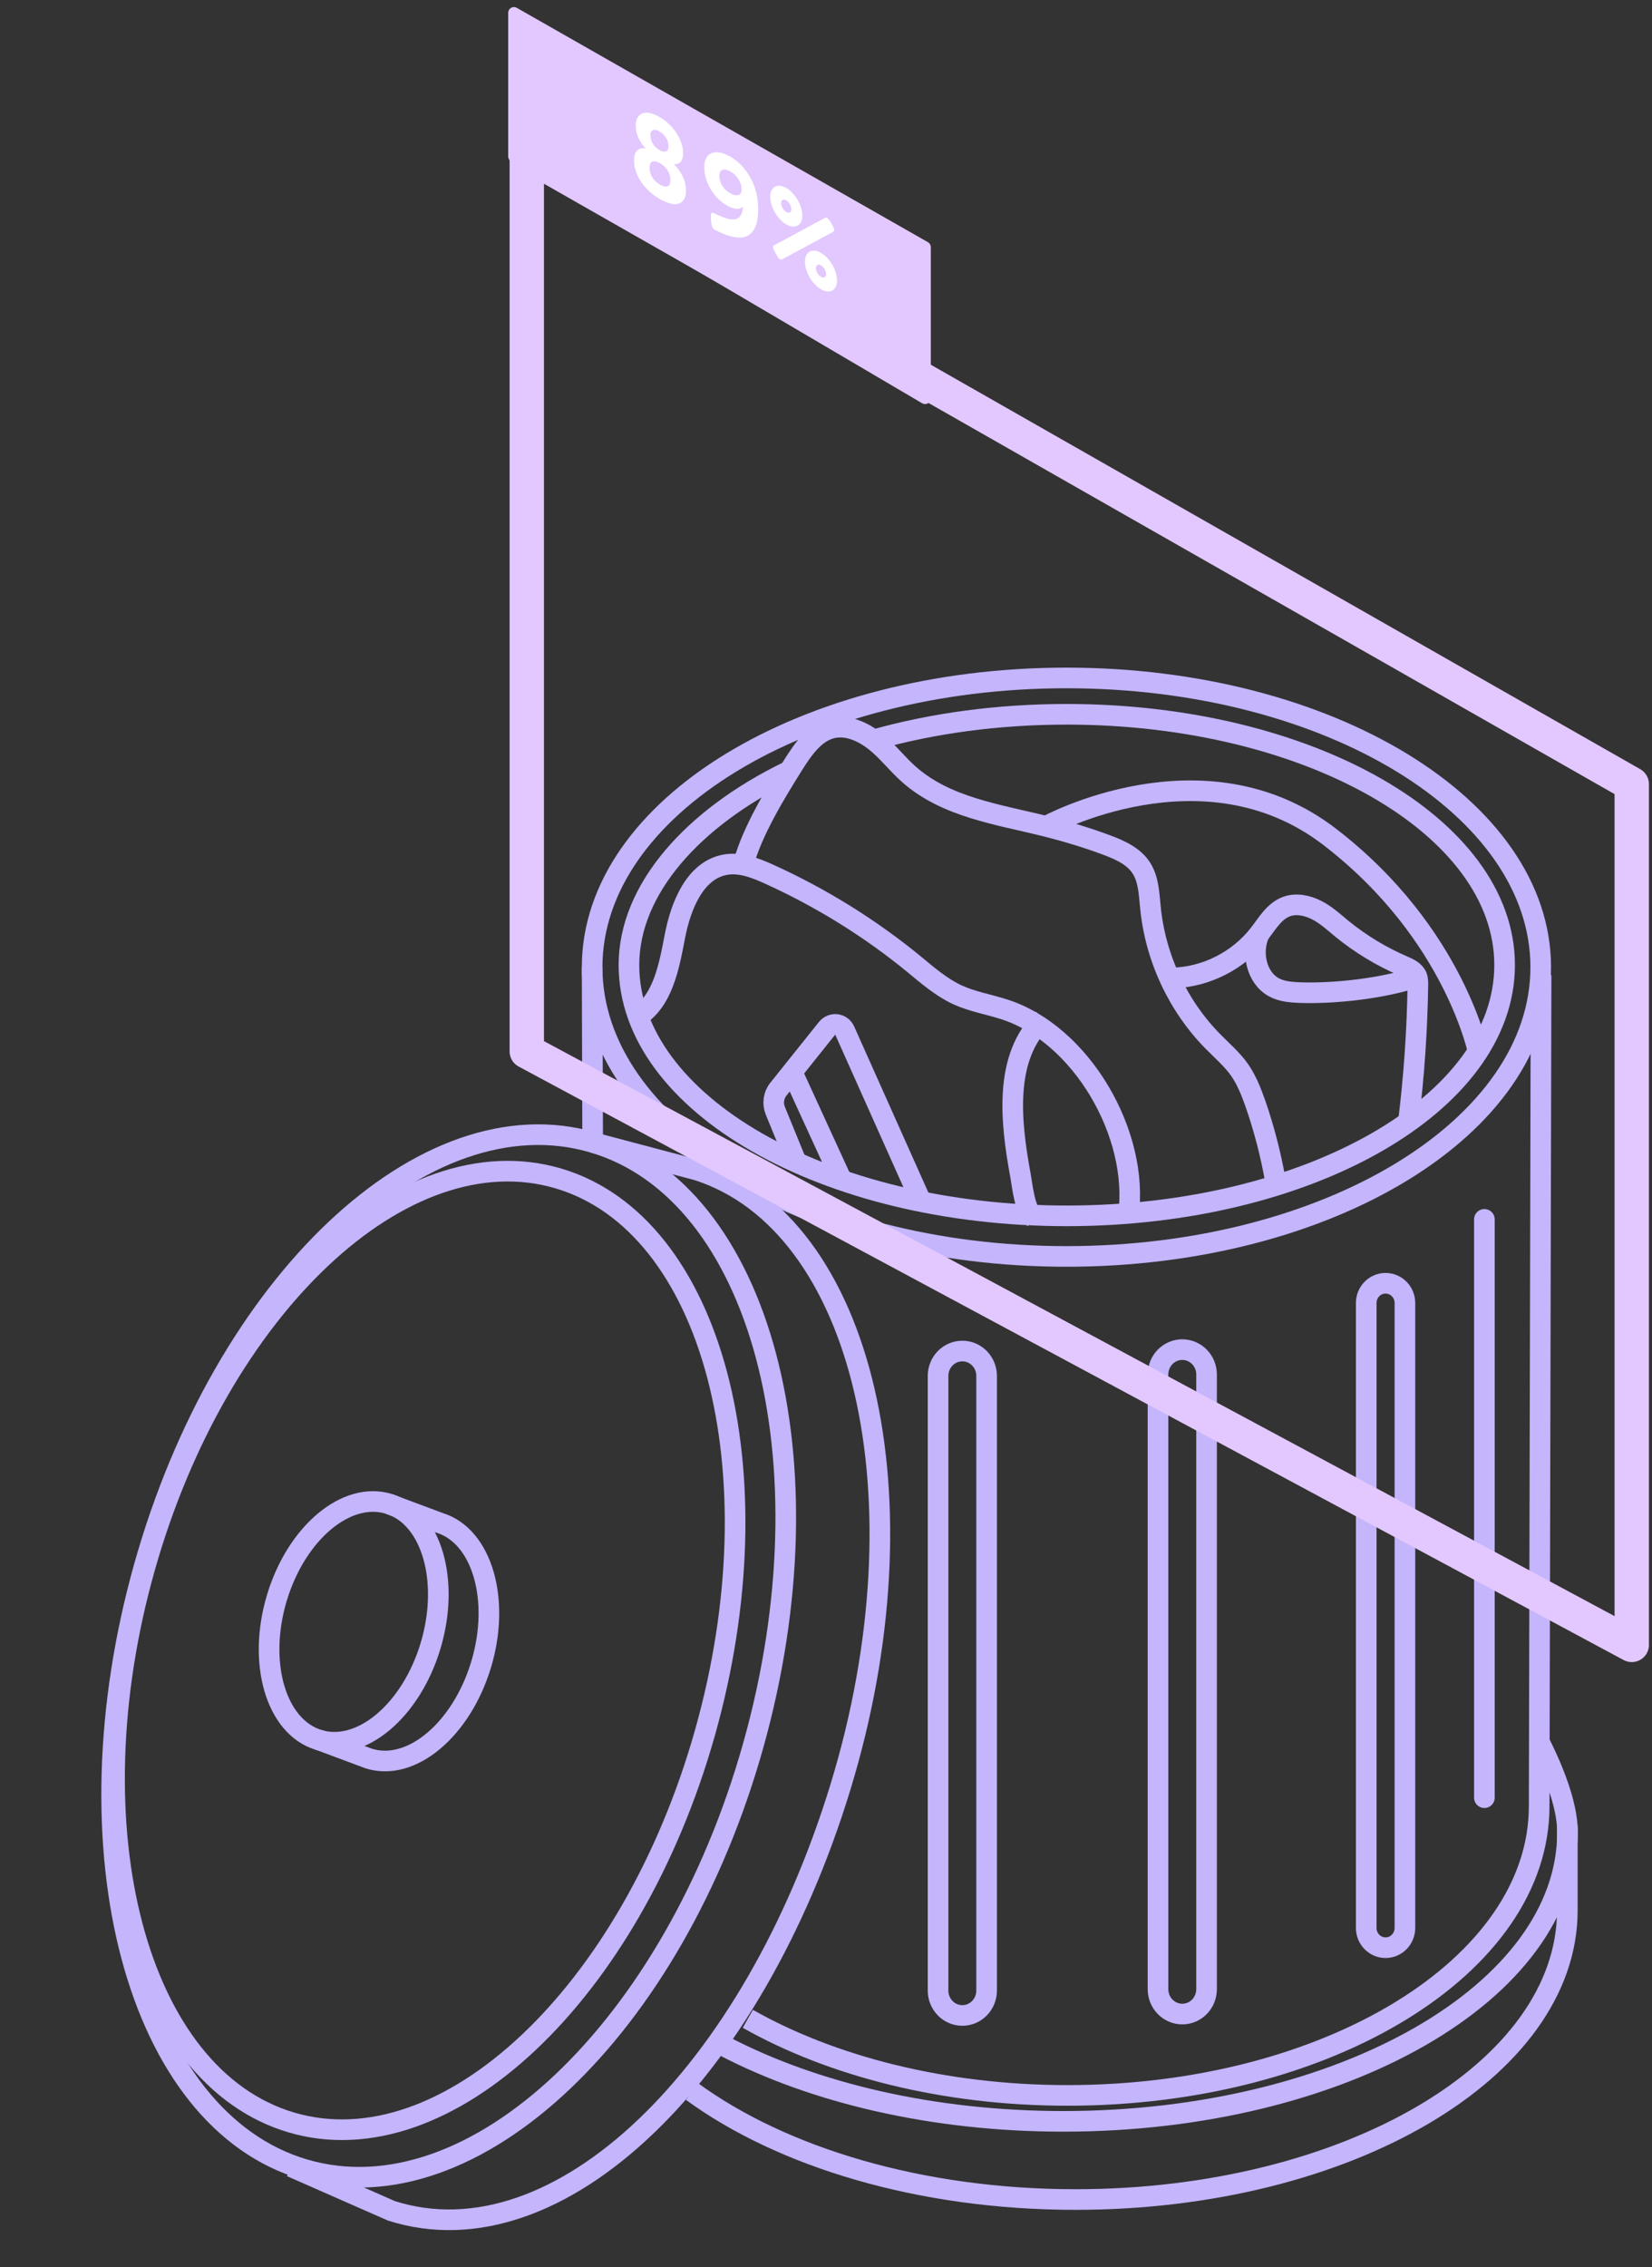
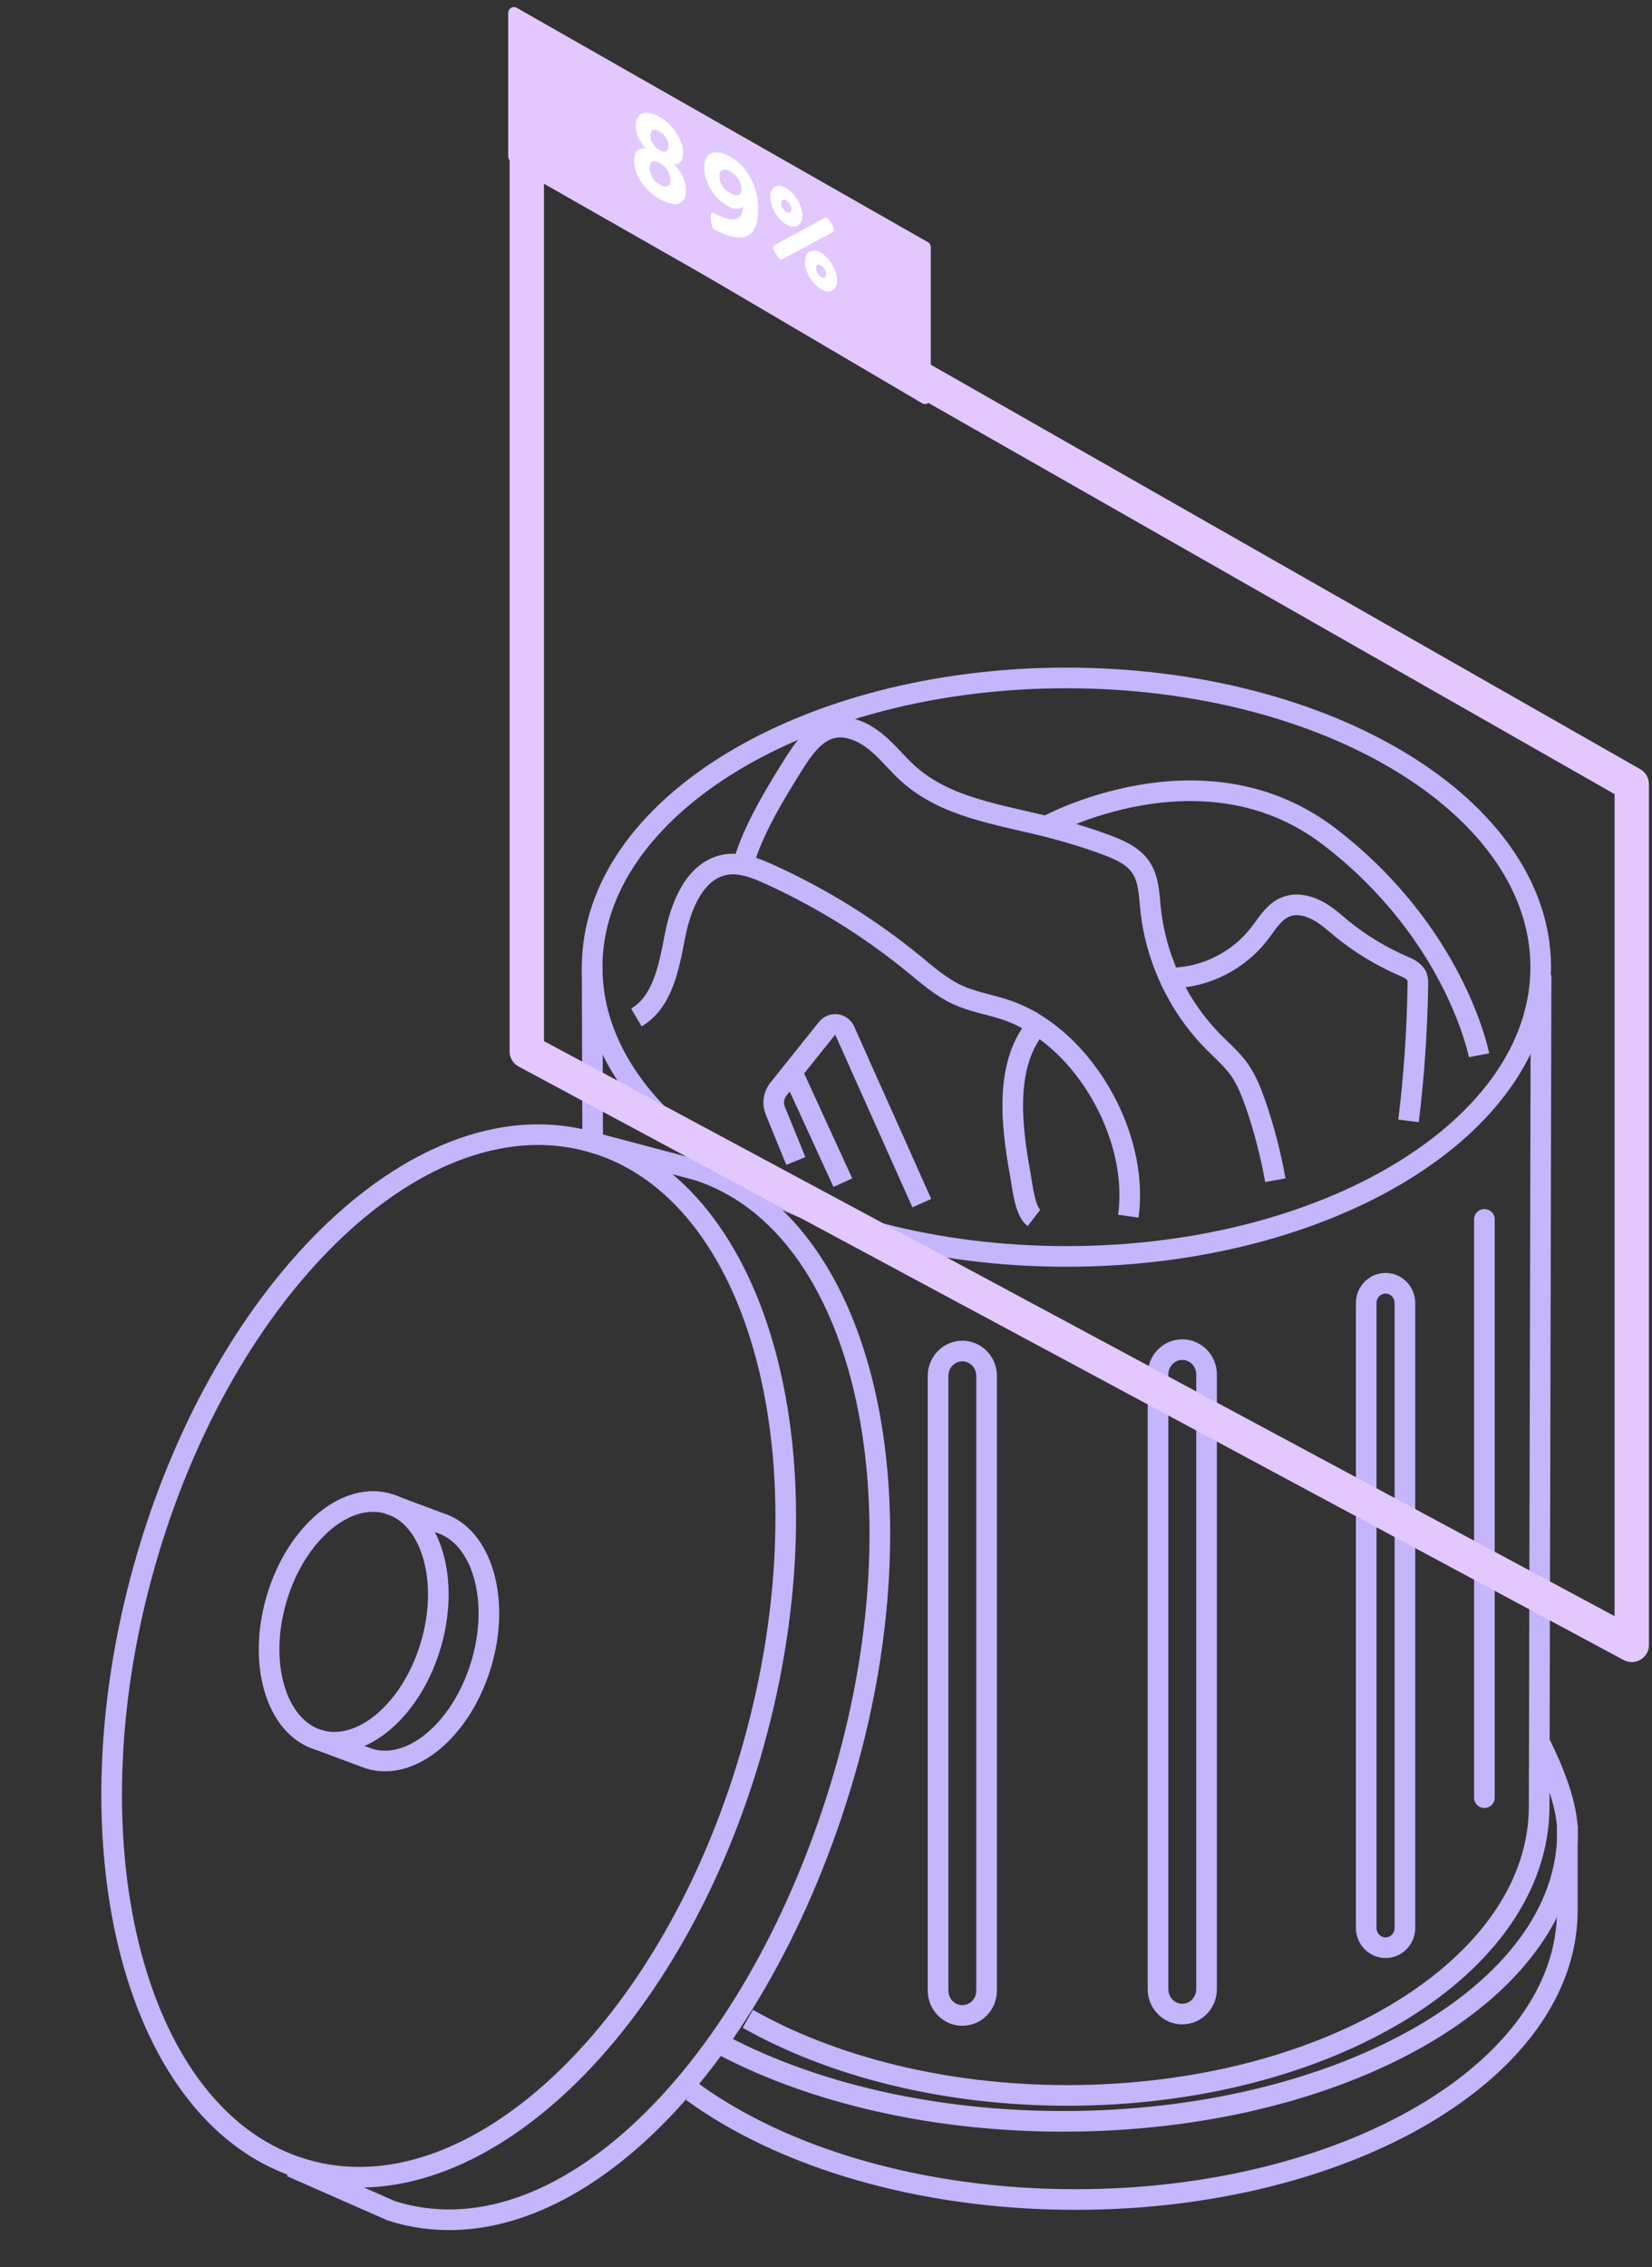
<svg xmlns="http://www.w3.org/2000/svg" width="129" height="177" viewBox="0 0 129 177" fill="none">
  <rect x="0" y="0" width="129" height="177" fill="#333333" stroke="none" />
-   <path d="M68.312 57.736C72.832 56.469 77.918 55.766 83.302 55.766C102.177 55.766 117.491 64.529 117.491 75.344C117.491 86.16 102.191 94.923 83.302 94.923C64.412 94.923 49.112 86.16 49.112 75.344C49.112 69.392 54.158 63.84 61.485 60.258" stroke="#C4B5FD" stroke-width="1.611" stroke-miterlimit="10" />
  <path d="M83.275 98.092C103.729 98.092 120.311 87.981 120.311 75.51C120.311 63.038 103.729 52.928 83.275 52.928C62.82 52.928 46.238 63.038 46.238 75.51C46.238 87.981 62.82 98.092 83.275 98.092Z" stroke="#C4B5FD" stroke-width="1.611" stroke-miterlimit="10" />
  <path d="M54.037 163.289C61.08 168.428 71.874 171.721 83.977 171.721C105.186 171.721 122.389 161.608 122.389 149.139V142.525" stroke="#C4B5FD" stroke-width="1.611" stroke-miterlimit="10" />
  <path d="M120.23 136.05C121.228 138.034 122.402 140.858 122.402 143.035C122.402 155.504 104.781 165.617 83.032 165.617C72.845 165.617 63.576 163.399 56.587 159.762" stroke="#C4B5FD" stroke-width="1.611" stroke-miterlimit="10" />
  <path d="M58.395 157.612C64.952 161.319 73.722 163.592 83.355 163.592C103.702 163.592 120.189 153.479 120.189 141.01L120.338 76.13" stroke="#C4B5FD" stroke-width="1.611" stroke-miterlimit="10" />
  <path d="M46.238 75.51L46.279 89.192" stroke="#C4B5FD" stroke-width="1.611" stroke-miterlimit="10" />
-   <path d="M55.042 135.299C60.795 114.945 55.667 95.56 43.59 92C31.512 88.44 17.057 102.054 11.304 122.407C5.551 142.761 10.679 162.147 22.756 165.706C34.834 169.266 49.289 155.652 55.042 135.299Z" stroke="#C4B5FD" stroke-width="1.611" stroke-miterlimit="10" />
  <path d="M58.825 136.243C65.039 114.101 59.426 93.035 46.288 89.191C33.151 85.346 17.464 100.18 11.251 122.322C5.037 144.464 10.65 165.53 23.787 169.375C36.925 173.219 52.612 158.386 58.825 136.243Z" stroke="#C4B5FD" stroke-width="1.611" stroke-miterlimit="10" />
  <path d="M80.738 95.088C80.023 94.537 79.848 92.677 79.686 91.768C78.903 87.538 78.377 82.495 81.453 79.574" stroke="#C4B5FD" stroke-width="1.611" stroke-miterlimit="10" />
  <path d="M49.692 79.436C51.757 78.224 52.242 75.482 52.701 73.098C53.16 70.715 54.253 67.973 56.587 67.518C57.788 67.284 59.002 67.766 60.122 68.276C64.143 70.109 67.947 72.465 71.374 75.275C72.44 76.157 73.506 77.08 74.748 77.659C75.908 78.196 77.176 78.403 78.377 78.789C84.421 80.69 89.009 88.557 88.105 94.95" stroke="#C4B5FD" stroke-width="1.611" stroke-miterlimit="10" />
  <path d="M58.071 67.367C58.786 64.818 60.554 61.925 61.944 59.706C62.713 58.494 63.603 57.171 64.979 56.841C66.153 56.565 67.381 57.116 68.339 57.874C69.297 58.632 70.039 59.624 70.956 60.437C73.857 63.027 77.932 63.578 81.683 64.515C83.261 64.915 84.826 65.383 86.351 65.948C87.417 66.347 88.55 66.83 89.157 67.822C89.697 68.703 89.724 69.792 89.832 70.825C90.21 74.752 91.964 78.513 94.703 81.296C95.418 82.027 96.2 82.688 96.794 83.528C97.347 84.328 97.712 85.251 98.035 86.174C98.71 88.117 99.223 90.114 99.587 92.14" stroke="#C4B5FD" stroke-width="1.611" stroke-miterlimit="10" />
  <path d="M71.982 93.931L65.978 80.498C65.735 79.905 64.98 79.795 64.575 80.291L61.445 84.204L60.784 85.031C60.406 85.499 60.311 86.147 60.541 86.712L62.146 90.638" stroke="#C4B5FD" stroke-width="1.611" stroke-miterlimit="10" />
  <path d="M65.816 92.333L61.957 83.915" stroke="#C4B5FD" stroke-width="1.611" stroke-miterlimit="10" />
  <path d="M91.586 76.35C94.177 76.281 96.727 74.986 98.332 72.906C98.939 72.12 99.479 71.169 100.41 70.797C101.179 70.494 102.056 70.674 102.798 71.046C103.54 71.418 104.161 71.996 104.795 72.52C106.252 73.705 107.871 74.683 109.598 75.427C110.016 75.606 110.489 75.826 110.651 76.267C110.718 76.46 110.718 76.667 110.718 76.874C110.664 80.428 110.421 83.983 109.989 87.51" stroke="#C4B5FD" stroke-width="1.611" stroke-miterlimit="10" />
-   <path d="M98.332 72.906C97.685 74.352 98.103 76.337 99.479 77.081C100.086 77.411 100.801 77.466 101.49 77.494C104.256 77.59 108.006 77.163 110.637 76.281" stroke="#C4B5FD" stroke-width="1.611" stroke-miterlimit="10" />
  <path d="M81.683 64.515C81.683 64.515 93.961 57.75 103.823 65.328C113.686 72.906 115.494 82.385 115.494 82.385" stroke="#C4B5FD" stroke-width="1.611" stroke-miterlimit="10" />
  <path d="M46.278 89.191L54.441 91.354C67.488 95.515 72.494 117.077 65.626 139.522C58.759 161.966 43.607 176.763 30.56 172.602L22.734 169.158" stroke="#C4B5FD" stroke-width="1.611" stroke-miterlimit="10" />
  <path d="M77.041 107.419C77.041 106.346 76.193 105.477 75.146 105.477C74.099 105.477 73.25 106.346 73.25 107.419V155.408C73.25 156.481 74.099 157.35 75.146 157.35C76.193 157.35 77.041 156.481 77.041 155.408V107.419Z" stroke="#C4B5FD" stroke-width="1.611" stroke-miterlimit="10" />
  <path d="M94.217 107.309C94.217 106.236 93.368 105.367 92.321 105.367C91.275 105.367 90.426 106.236 90.426 107.309V155.298C90.426 156.371 91.275 157.241 92.321 157.241C93.368 157.241 94.217 156.371 94.217 155.298V107.309Z" stroke="#C4B5FD" stroke-width="1.611" stroke-miterlimit="10" />
  <path d="M109.706 101.729C109.706 100.877 109.029 100.186 108.195 100.186C107.36 100.186 106.684 100.877 106.684 101.729V150.517C106.684 151.369 107.36 152.06 108.195 152.06C109.029 152.06 109.706 151.369 109.706 150.517V101.729Z" stroke="#C4B5FD" stroke-width="1.611" stroke-miterlimit="10" />
  <path d="M115.912 95.198V140.348" stroke="#C4B5FD" stroke-width="1.611" stroke-miterlimit="10" stroke-linecap="round" />
  <path d="M33.617 128.504C35.147 123.419 33.702 118.455 30.39 117.416C27.078 116.377 23.152 119.656 21.622 124.74C20.093 129.825 21.538 134.789 24.85 135.828C28.162 136.867 32.087 133.588 33.617 128.504Z" stroke="#C4B5FD" stroke-width="1.611" stroke-miterlimit="10" />
  <path d="M30.385 117.422L34.338 118.896C37.644 119.929 39.101 124.903 37.563 129.974C36.025 135.044 32.112 138.337 28.793 137.29L24.84 135.815" stroke="#C4B5FD" stroke-width="1.611" stroke-miterlimit="10" />
  <path d="M127.419 128.419V61.218L41.135 12.036V82.085L127.419 128.419Z" stroke="#E2C8FE" stroke-width="2.684" stroke-linejoin="round" />
  <path d="M72.237 31.099V19.296L40.132 1V12.213L72.237 31.099Z" fill="#E2C8FE" stroke="#E2C8FE" stroke-width="0.895" stroke-linejoin="round" />
  <path d="M51.464 9.113C51.836 9.321 52.164 9.582 52.447 9.897C52.73 10.211 52.949 10.546 53.103 10.903C53.257 11.256 53.336 11.595 53.342 11.919C53.347 12.241 53.286 12.475 53.158 12.622C53.031 12.765 52.851 12.832 52.618 12.823C52.91 13.107 53.139 13.419 53.304 13.758C53.473 14.098 53.56 14.455 53.567 14.829C53.573 15.214 53.493 15.5 53.327 15.687C53.164 15.873 52.931 15.955 52.629 15.935C52.326 15.914 51.974 15.791 51.571 15.566C51.169 15.34 50.814 15.067 50.506 14.746C50.199 14.425 49.957 14.077 49.782 13.702C49.609 13.325 49.52 12.944 49.514 12.559C49.508 12.182 49.583 11.916 49.741 11.762C49.898 11.604 50.122 11.546 50.413 11.588C50.176 11.338 49.99 11.066 49.856 10.772C49.721 10.479 49.651 10.171 49.645 9.85C49.64 9.525 49.71 9.269 49.855 9.084C50 8.895 50.211 8.8 50.489 8.8C50.767 8.8 51.092 8.904 51.464 9.113ZM51.483 10.255C51.267 10.134 51.096 10.106 50.97 10.17C50.844 10.232 50.783 10.372 50.786 10.592C50.79 10.812 50.855 11.024 50.983 11.227C51.11 11.43 51.285 11.593 51.508 11.718C51.73 11.843 51.903 11.874 52.026 11.811C52.148 11.748 52.208 11.607 52.204 11.386C52.201 11.166 52.134 10.954 52.004 10.749C51.873 10.541 51.7 10.377 51.483 10.255ZM51.524 12.735C51.262 12.588 51.062 12.552 50.924 12.627C50.787 12.703 50.72 12.87 50.724 13.128C50.728 13.387 50.802 13.631 50.945 13.86C51.087 14.088 51.29 14.276 51.552 14.423C51.815 14.57 52.015 14.607 52.152 14.536C52.29 14.464 52.357 14.299 52.353 14.04C52.348 13.782 52.275 13.536 52.132 13.304C51.989 13.072 51.787 12.882 51.524 12.735ZM57.004 12.215C57.388 12.43 57.73 12.71 58.029 13.054C58.327 13.398 58.578 13.793 58.782 14.239C58.911 14.523 59.011 14.835 59.083 15.177C59.159 15.52 59.199 15.868 59.205 16.221C59.224 17.36 58.958 18.084 58.407 18.392C57.859 18.701 56.991 18.549 55.803 17.936C55.723 17.895 55.66 17.816 55.613 17.7C55.569 17.585 55.537 17.425 55.519 17.221C55.512 17.158 55.507 17.078 55.506 16.98C55.501 16.676 55.561 16.554 55.686 16.613C56.24 16.892 56.679 17.059 57.004 17.112C57.331 17.164 57.573 17.111 57.731 16.953C57.888 16.796 57.986 16.525 58.025 16.142C57.864 16.259 57.682 16.312 57.48 16.299C57.277 16.282 57.043 16.2 56.778 16.051C56.439 15.861 56.136 15.61 55.868 15.297C55.6 14.981 55.388 14.632 55.234 14.252C55.08 13.871 54.999 13.488 54.993 13.104C54.986 12.713 55.068 12.412 55.236 12.201C55.408 11.989 55.648 11.885 55.956 11.888C56.264 11.887 56.614 11.996 57.004 12.215ZM57.028 13.387C56.766 13.24 56.556 13.2 56.401 13.269C56.245 13.334 56.169 13.498 56.173 13.76C56.178 14.029 56.254 14.281 56.403 14.517C56.555 14.751 56.761 14.94 57.02 15.086C57.197 15.185 57.353 15.238 57.489 15.245C57.625 15.252 57.73 15.213 57.805 15.13C57.879 15.047 57.914 14.925 57.912 14.764C57.909 14.604 57.872 14.436 57.799 14.26C57.73 14.086 57.627 13.921 57.492 13.766C57.359 13.612 57.205 13.486 57.028 13.387ZM61.373 14.662C61.598 14.788 61.808 14.97 62.002 15.207C62.197 15.443 62.352 15.704 62.469 15.987C62.585 16.27 62.645 16.541 62.65 16.8C62.654 17.058 62.602 17.266 62.492 17.423C62.383 17.58 62.234 17.67 62.044 17.691C61.854 17.713 61.646 17.661 61.42 17.534C61.194 17.408 60.985 17.226 60.79 16.989C60.596 16.753 60.441 16.492 60.324 16.209C60.208 15.926 60.147 15.655 60.143 15.396C60.139 15.137 60.191 14.93 60.3 14.773C60.41 14.616 60.559 14.526 60.749 14.505C60.939 14.483 61.147 14.535 61.373 14.662ZM64.407 17.015C64.467 16.98 64.526 16.978 64.584 17.011C64.627 17.034 64.674 17.082 64.727 17.153C64.782 17.222 64.849 17.323 64.927 17.457C65.064 17.689 65.133 17.855 65.134 17.952C65.135 18.019 65.103 18.072 65.037 18.111L61.098 20.236C61.029 20.27 60.969 20.273 60.917 20.244C60.874 20.22 60.825 20.173 60.769 20.104C60.717 20.033 60.653 19.932 60.579 19.8C60.439 19.555 60.368 19.386 60.366 19.292C60.365 19.232 60.399 19.182 60.468 19.141L64.407 17.015ZM61.389 15.642C61.279 15.58 61.185 15.573 61.108 15.619C61.033 15.664 60.996 15.749 60.998 15.875C61.001 16.001 61.04 16.131 61.118 16.264C61.199 16.396 61.294 16.492 61.404 16.554C61.514 16.616 61.606 16.624 61.681 16.579C61.759 16.533 61.797 16.447 61.794 16.321C61.792 16.195 61.751 16.066 61.67 15.934C61.592 15.801 61.499 15.703 61.389 15.642ZM64.085 19.728C64.311 19.854 64.521 20.036 64.715 20.273C64.909 20.51 65.065 20.77 65.181 21.053C65.298 21.337 65.358 21.608 65.362 21.866C65.367 22.125 65.314 22.333 65.205 22.49C65.096 22.647 64.946 22.736 64.756 22.758C64.566 22.779 64.359 22.727 64.133 22.601C63.907 22.474 63.697 22.293 63.503 22.056C63.309 21.819 63.153 21.559 63.037 21.275C62.92 20.992 62.86 20.721 62.856 20.462C62.851 20.204 62.904 19.996 63.013 19.839C63.122 19.682 63.272 19.593 63.462 19.571C63.652 19.549 63.859 19.602 64.085 19.728ZM64.101 20.708C63.992 20.647 63.898 20.639 63.82 20.686C63.745 20.73 63.709 20.816 63.711 20.941C63.713 21.067 63.753 21.197 63.831 21.331C63.911 21.462 64.007 21.559 64.117 21.62C64.226 21.682 64.319 21.69 64.393 21.646C64.471 21.599 64.509 21.513 64.507 21.387C64.505 21.261 64.463 21.133 64.383 21.001C64.305 20.867 64.211 20.77 64.101 20.708Z" fill="white" />
</svg>